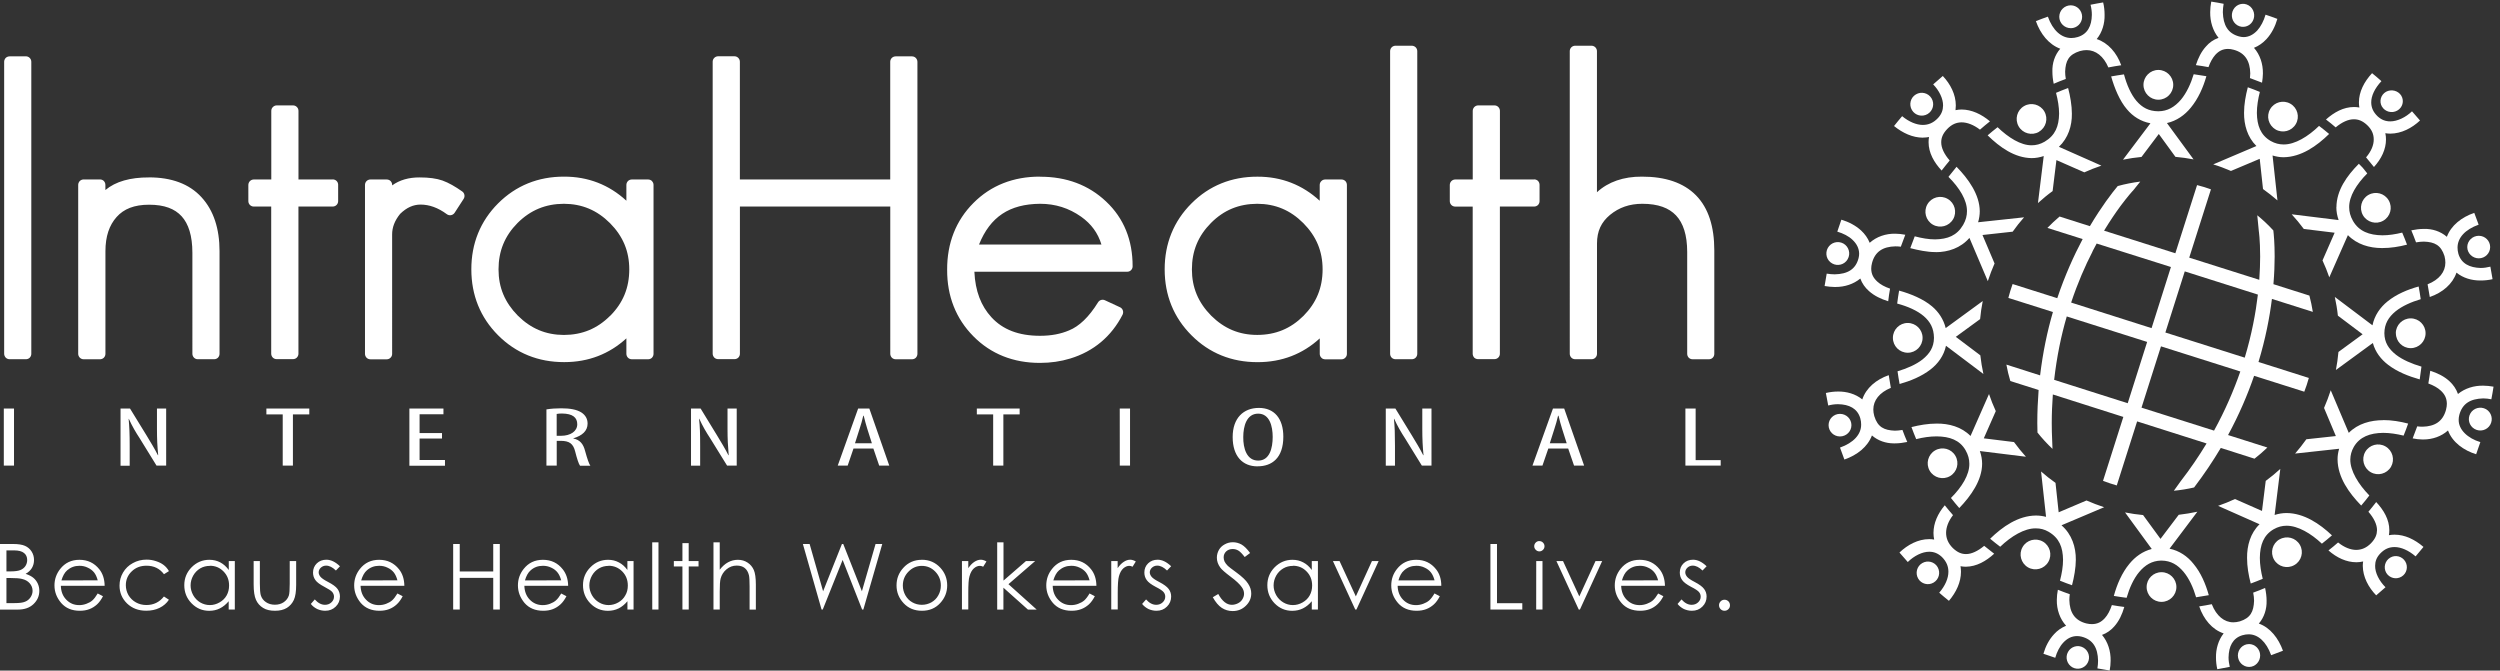
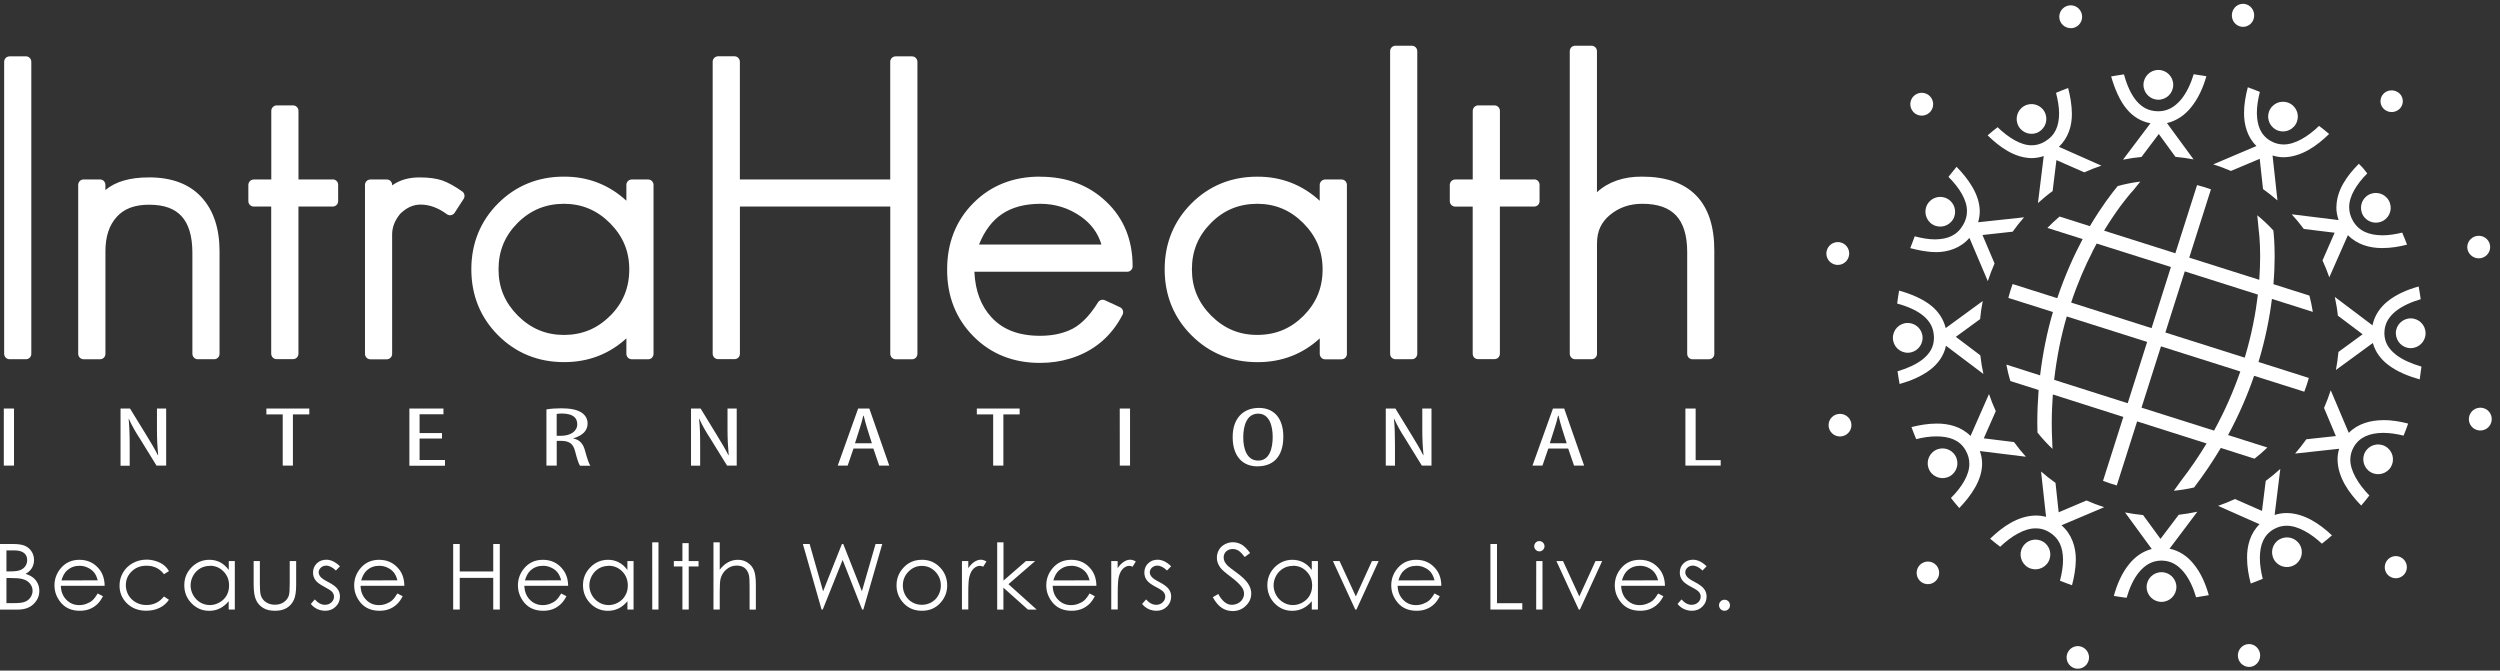
<svg xmlns="http://www.w3.org/2000/svg" viewBox="0 0 759.4 203.7">
  <rect x="0" y="0" width="759.4" height="203.7" fill="#333333" stroke="none" />
  <defs>
    <clipPath id="a">
      <path d="M0 0h5695v1527.6H0z" />
    </clipPath>
  </defs>
  <g clip-path="url(#a)" transform="matrix(.133 0 0 -.133 0 203.68)">
    <path d="M59.3 1402.7H22c-3.4 0-6.6-1.3-9-3.6-2-2.2-3.5-5.4-3.5-8.6v-667c0-3.3 1.4-6.5 3.7-9 2.2-2.2 5.4-3.5 8.7-3.5h37.3c3.2 0 6.4 1.2 8.7 3.5 2.3 2.4 3.6 5.6 3.6 8.8v667c0 3.3-1.3 6.5-3.6 8.8-2.3 2.4-5.5 3.7-8.7 3.7M340 1126.2c-42 .2-76-9.2-99.3-28.8v11.7c0 3.5-1.3 6.6-3.6 9-2.2 2.2-5.4 3.5-8.6 3.5H191c-3.2 0-6.4-1.3-8.8-3.6-2.2-2.4-3.6-5.5-3.6-8.8v-386c0-3 1.4-6.3 3.7-8.7 2.3-2.3 5.5-3.6 8.7-3.6h37.4c3.2 0 6.4 1.2 8.7 3.5 2.4 2.4 3.7 5.6 3.7 8.8v234.5c0 34 8.8 59.4 25.6 78.2 16.5 18.4 40 28 74.2 28 35 0 58.6-9.3 74.2-26.4 15.7-17.2 24.6-44.4 24.6-83.5V723.4c0-3.2 1.3-6.4 3.6-8.8 2.2-2.3 5.4-3.6 8.6-3.6H489c3.3 0 6.4 1.2 8.8 3.5 2.3 2.4 3.6 5.6 3.6 8.8v234.5c0 51.2-13.4 93-41.3 123.3-28 30.6-69 45.3-120 45.2M760 1121.5h-78.3v156.8c0 3.3-1.3 6.4-3.6 8.7-2.2 2.3-5.4 3.7-8.7 3.7H632c-3.3 0-6.5-1.4-8.7-3.7-2.4-2.3-3.7-5.4-3.7-8.7v-156.8h-40c-3.2 0-6.4-1.3-8.7-3.6-2.4-2.4-3.7-5.6-3.7-9V1072c0-3.2 1.3-6.4 3.6-8.7 2.2-2.2 5.4-3.6 8.6-3.6h40v-336c0-3.3 1.3-6.5 3.7-9 2.2-2.2 5.4-3.5 8.7-3.5h37.3c3.3 0 6.5 1.2 8.8 3.5 2.4 2.4 3.7 5.6 3.7 8.8v336.2H760c3.2 0 6.4 1.3 8.7 3.6 2.3 2.3 3.6 5.5 3.6 8.8v37.4c0 3.2-1.3 6.4-3.6 8.7-2.3 2.2-5.5 3.5-8.8 3.5M1011 1119c-14.2 5-31.6 7.2-52.5 7.2-24.6.2-46.2-6-62.8-18.2v1c0 3.5-1.4 6.6-3.7 9-2.2 2.2-5.5 3.5-8.7 3.5H846c-3.3 0-6.5-1.3-8.8-3.6-2.3-2.4-3.6-5.5-3.6-8.8v-386c0-3 1.3-6.3 3.6-8.7 2.3-2.3 5.5-3.6 8.7-3.6h37.3c3.3 0 6.4 1.2 8.7 3.6 2.4 2.3 3.7 5.4 3.7 8.7V996c0 16 5.6 31.3 18.3 47 15.2 14.7 30 21 46.3 21.2 20.3 0 40-7 60.4-22 2.7-2 6.2-2.8 9.5-2.2 3.3.6 6.3 2.6 8.2 5.4l20.6 31.8c3.6 5.5 2.2 13-3 16.8-16.4 11.6-31.2 20-45 25M1393.5 810.2c-29.4-29.4-63.7-43.6-105.7-43.8-41.2.2-75.3 14.5-105.2 44.2-29.6 30-44 64.2-44 105.6 0 42 14.3 76.5 43.5 106 29.6 29.4 64 43.6 105.8 43.8 41.2-.2 75.4-14.4 105.3-44.2 29.7-30 44-64.2 44-105.6 0-42-14.2-76.5-43.5-106zM1489 1118c-2.3 2.2-5.4 3.5-8.7 3.5H1443c-3.3 0-6.5-1.3-8.8-3.6-2.3-2.4-3.6-5.5-3.6-8.8V1073c-39.5 36.4-87.6 55.2-142.3 55-59 .2-110-20.5-150.6-61-40.6-40.6-61.3-91.8-61.2-150.8 0-59 20.6-110 61.2-150.6 40.5-40.6 91.7-61.3 150.6-61.2h.7c54.8 0 102.6 18.5 141.6 54.3v-35.4c0-3.2 1.3-6.4 3.6-8.8 2.3-2.3 5.5-3.6 8.8-3.6h37.3c3.3 0 6.4 1.2 8.7 3.5 2.3 2.4 3.6 5.6 3.6 8.8v386c0 3.2-1.3 6.3-3.6 8.6" fill="#ffffff" />
    <path d="M2083 1402.7h-37.4c-3.2 0-6.5-1.3-8.8-3.6-2.2-2.2-3.6-5.4-3.6-8.6v-269h-343.4v269c0 3.2-1.3 6.4-3.6 8.7-2.3 2.4-5.5 3.7-8.7 3.7H1640c-3 0-6.4-1.3-8.6-3.6-2.3-2.2-3.7-5.4-3.7-8.6v-667c0-3.3 1.4-6.5 3.7-9 2.3-2.2 5.5-3.5 8.7-3.5h37.5c3.2 0 6.3 1.2 8.7 3.5 2.3 2.4 3.6 5.5 3.6 8.8v336.2h343.4V723.3c0-3.2 1.4-6.4 3.6-8.8 2.3-2.3 5.5-3.6 8.8-3.6h37.3c3.2 0 6.4 1.2 8.7 3.5 2.2 2.4 3.6 5.6 3.6 8.8v667c0 3.3-1.4 6.5-3.6 8.8-2.3 2.4-5.5 3.7-8.8 3.7M2236 973c25.6 63.4 69.5 92.3 139.4 93 35 0 65.8-9.8 93.8-29.5 23.3-16.6 38.4-37.3 46.4-63.6zm139.4 155c-60.6.2-112.3-20-152.2-60.2-40-40-60.3-91.8-60-152.5-.3-60 20-111.7 60-152 39.7-40.3 91.3-60.7 151.6-60.7h.6c24 0 47.2 3.3 69 10 53.4 16.3 94 50.4 119.5 100.2 1.4 3 1.7 6.5.6 9.6-1 3.2-3.5 6-6.5 7.3l-34.5 16c-5.7 2.6-12.4.6-15.7-4.8-21-34-43.3-54.8-66-64-19-8.2-41-12.4-66.4-12.4-49.4 0-85.3 14.4-111 42.3-23.7 25.7-37 59.7-39 104h349c3.2 0 6.4 1.2 8.7 3.5 2.4 2.3 3.7 5.5 3.7 8.7.2 59.7-20 110-60.4 148-40 38-91 57-151 56.8M2977.2 810.2c-29.5-29.4-63.8-43.6-105.7-43.7-41.3 0-75.5 14.4-105.3 44-29.6 30-44 64.4-44 105.7 0 42 14.3 76.5 43.6 106 29.4 29.5 63.7 43.6 105.7 43.8 41.2-.2 75.4-14.4 105.2-44.2 29.7-30 44-64.2 44-105.6 0-42-14.3-76.5-43.5-106zm86.8 311.3h-37.4c-3.3 0-6.5-1.3-8.7-3.6-2.5-2.4-3.8-5.6-3.8-9v-36c-39.5 36.4-87.5 55.2-142.2 55-59 .2-110.2-20.5-150.6-61-40.7-40.6-61.4-91.8-61.3-150.8 0-59 20.7-110 61.4-150.6 40.4-40.6 91.6-61.3 150.6-61.2h.7c54.7 0 102.6 18.5 141.5 54.3v-35.4c0-3.2 1.3-6.4 3.7-8.8 2-2.3 5.3-3.6 8.6-3.6h37.4c3.3 0 6.3 1.2 8.6 3.6 2.4 2.3 3.7 5.4 3.7 8.7V1109c0 3.4-1.3 6.6-3.6 9-2.3 2.2-5.5 3.5-8.7 3.5M3224.6 1427h-37.3c-3.3 0-6.5-1.3-8.8-3.6-2.3-2.3-3.6-5.5-3.6-8.8V723.4c0-3.2 1.2-6.4 3.5-8.8 2.3-2.3 5.5-3.6 8.8-3.6h37.3c3.3 0 6.4 1.2 8.7 3.5 2.4 2.4 3.7 5.5 3.7 8.8v691.4c0 3.2-1.3 6.4-3.6 8.7-2.4 2.3-5.5 3.6-8.8 3.6M3504 1121.5h-78.3v156.8c0 3.2-1.4 6.4-3.6 8.7-2.2 2.3-5.4 3.7-8.7 3.7H3376c-3.3 0-6.5-1.4-8.8-3.7-2.2-2.3-3.6-5.5-3.6-8.7v-156.8h-40c-3.2 0-6.4-1.3-8.7-3.6-2.4-2.4-3.7-5.6-3.7-9V1072c0-3.3 1.3-6.4 3.6-8.8 2.2-2.2 5.4-3.6 8.7-3.6h40v-336c0-3.3 1.3-6.5 3.5-9 2.3-2.2 5.5-3.4 8.8-3.4h37.3c3.3 0 6.4 1.2 8.8 3.5 2.4 2.4 3.7 5.5 3.7 8.8v336.2h78.3c3.2 0 6.4 1.3 8.7 3.5 2.3 2.4 3.6 5.5 3.6 8.8v37.3c0 3.4-1.3 6.6-3.6 9-2.3 2.2-5.5 3.5-8.7 3.5M3873.5 1085.3c-28.5 29-70.5 42.8-123.4 42.7-41.8.3-77-11.8-102.8-35.6v322.3c0 3.2-1.4 6.4-3.7 8.7-2.3 2.3-5.5 3.6-8.7 3.6h-37.4c-3.2 0-6.4-1.3-8.7-3.6-2.3-2.3-3.6-5.5-3.6-8.7V723.3c0-3.2 1.4-6.4 3.7-8.8 2.3-2.3 5.5-3.5 8.7-3.5h37.4c3.3 0 6.4 1.2 8.7 3.5 2.4 2.4 3.7 5.5 3.7 8.8v252c0 28.2 9.7 48.7 29.8 65.4 20.8 17 44.6 25.2 73.6 25.3 36.3 0 61-9.5 77.2-26.7 16.2-17.3 25.4-44.4 25.4-83.4V723.2c0-3.2 1.3-6.4 3.6-8.8 2.3-2.3 5.5-3.5 8.7-3.5h37.4c3.2 0 6.3 1.2 8.6 3.5 2.4 2.4 3.6 5.5 3.6 8.8v236.4c0 54-13.2 96.5-41.7 125.6" fill="#ffffff" />
-     <path d="M8.7 468H32v130.3H8.7zM275.3 468v130.3H297l37.6-61.2c8.5-14 19-31.2 26-45.3h.7c-2 20.5-2.8 37.3-2.8 60v46.6h21V468h-22L319 530.5c-8.6 13-17.4 28-24.7 44.3h-.5c1.7-17.5 2.4-34.2 2.4-62v-45h-21M645.7 585h-37.3v13.3h98V585H669V468h-23.3v117M1009.5 529.8h-51.2v-49h58v-13H935v130.5h77.8v-13h-54.5v-43h51.2V530M1248 596.4c10 1.7 22.2 2.5 33.7 2.5 20.3 0 35.4-2.8 46-9.4 10-6.5 14.3-15.3 14.3-25.5 0-16.6-12-27.5-32.7-33.7v-.3c15-3 23-12.2 27.2-29.2 5-18 8.8-29 11.8-33h-23.6c-3 4-7 16.3-11 32.2-4.4 18-13.2 24.6-33.2 24.6h-9V468H1248zm23.5-60.3h9.7c22.3 0 37.2 10.7 37.2 26.3 0 15-9.7 24.4-35 24.6-4.4 0-9-.3-12-1v-50M1578.2 468v130.3h22l37.4-61.2c8.5-14 19-31.2 26-45.3h.7c-1.8 20.5-2.7 37.3-2.7 60v46.6h21V468h-22l-38.7 62.6c-8.6 13-17.4 28-24.7 44.3h-.6c2-17.5 2.5-34.2 2.5-62v-45h-21M1949.3 507l-13.3-39h-22.7l46.6 130.3h25.6L2031 468h-23l-13.3 39zm42 12l-10.5 33c-3 9.3-5.7 20.2-8.2 30h-1c-2.3-10-5.3-21.2-8.4-30l-10.5-33h38.7M2268.3 585H2231v13.3h97.8V585h-37.2V468h-23.3v117M2557.5 468h23.4v130.3h-23.5zM2872 466.3c-34 0-56.7 23-56.7 67 0 43.2 24.5 66.5 60 66.5 34.8 0 55.7-24 55.7-65.7 0-48.7-26-67.7-58.7-67.7zm1.7 13.2c26 0 33 28.4 33 54 0 24.4-7 53.2-33.2 53.2-26.4 0-34-28.7-34-53.4-.3-25.4 7.6-53.8 34-53.8h.2M3165 468v130.3h22l37.5-61.2c8.5-14 19-31.2 26-45.3h.7c-2 20.5-2.8 37.3-2.8 60v46.6h21V468h-22l-38.6 62.6c-8.5 13-17.3 28-24.6 44.3h-.6c1.8-17.5 2.4-34.2 2.4-62v-45h-21M3536.2 507l-13.4-39H3500l46.8 130.3h25.7L3618 468h-23l-13.4 39zm42 12l-10.5 33c-3 9.3-5.8 20.2-8.2 30h-1c-2.3-10-5.4-21.2-8.4-30l-10.5-33h38.8M3849.4 598.3h23.3V480.5h57.2V468h-80.6v130.3" fill="#ffffff" />
+     <path d="M8.7 468H32v130.3H8.7zM275.3 468v130.3H297l37.6-61.2c8.5-14 19-31.2 26-45.3h.7c-2 20.5-2.8 37.3-2.8 60v46.6h21V468h-22L319 530.5c-8.6 13-17.4 28-24.7 44.3h-.5c1.7-17.5 2.4-34.2 2.4-62v-45h-21M645.7 585h-37.3v13.3h98V585H669V468h-23.3v117M1009.5 529.8h-51.2v-49h58v-13H935v130.5h77.8v-13h-54.5v-43h51.2V530M1248 596.4c10 1.7 22.2 2.5 33.7 2.5 20.3 0 35.4-2.8 46-9.4 10-6.5 14.3-15.3 14.3-25.5 0-16.6-12-27.5-32.7-33.7v-.3c15-3 23-12.2 27.2-29.2 5-18 8.8-29 11.8-33h-23.6c-3 4-7 16.3-11 32.2-4.4 18-13.2 24.6-33.2 24.6h-9V468H1248zm23.5-60.3h9.7c22.3 0 37.2 10.7 37.2 26.3 0 15-9.7 24.4-35 24.6-4.4 0-9-.3-12-1v-50M1578.2 468v130.3h22l37.4-61.2c8.5-14 19-31.2 26-45.3h.7c-1.8 20.5-2.7 37.3-2.7 60v46.6h21V468h-22l-38.7 62.6c-8.6 13-17.4 28-24.7 44.3h-.6c2-17.5 2.5-34.2 2.5-62v-45h-21M1949.3 507l-13.3-39h-22.7l46.6 130.3h25.6L2031 468h-23l-13.3 39zm42 12l-10.5 33c-3 9.3-5.7 20.2-8.2 30h-1c-2.3-10-5.3-21.2-8.4-30l-10.5-33h38.7M2268.3 585H2231v13.3h97.8V585h-37.2V468h-23.3v117M2557.5 468h23.4v130.3h-23.5zM2872 466.3c-34 0-56.7 23-56.7 67 0 43.2 24.5 66.5 60 66.5 34.8 0 55.7-24 55.7-65.7 0-48.7-26-67.7-58.7-67.7zm1.7 13.2c26 0 33 28.4 33 54 0 24.4-7 53.2-33.2 53.2-26.4 0-34-28.7-34-53.4-.3-25.4 7.6-53.8 34-53.8h.2M3165 468v130.3h22l37.5-61.2c8.5-14 19-31.2 26-45.3h.7c-2 20.5-2.8 37.3-2.8 60v46.6h21V468h-22l-38.6 62.6c-8.5 13-17.3 28-24.6 44.3h-.6c1.8-17.5 2.4-34.2 2.4-62v-45M3536.2 507l-13.4-39H3500l46.8 130.3h25.7L3618 468h-23l-13.4 39zm42 12l-10.5 33c-3 9.3-5.8 20.2-8.2 30h-1c-2.3-10-5.4-21.2-8.4-30l-10.5-33h38.8M3849.4 598.3h23.3V480.5h57.2V468h-80.6v130.3" fill="#ffffff" />
    <path d="M14.7 211.4V154h18.6c11 0 19 1 24 3.2 5.2 2 9.3 5.4 12.4 10 3 4.5 4.7 9.5 4.7 14.7 0 6.6-2.2 12.4-6.6 17.4-4.3 5-10.3 8.3-18 10-5 1.3-14 2-26.6 2zm0 63v-48h8.6c10.4 0 18 1 23 3s8.8 5 11.6 9c2.8 4.2 4.2 9 4.2 14 0 6.8-2.4 12.2-7.2 16-4.8 4-12.4 6-23 6zM0 289h29.6c12 0 21-1.4 27.4-4.2 6.4-2.8 11.5-7.2 15.2-13 3.7-5.8 5.5-12.3 5.5-19.4 0-6.7-1.6-12.7-4.8-18.2-3.4-5.5-8.2-10-14.4-13.3 7.7-2.7 13.8-5.8 18-9.4 4.2-3.6 7.4-7.8 9.8-13 2.3-5 3.5-10.4 3.5-16.4 0-12-4.5-22-13.3-30.4-8.8-8.4-20.7-12.5-35.5-12.5H0V289M223.2 206c-2 7.4-4.7 13.5-8.3 18-3.8 4.6-8.6 8.3-14.6 11-6 3-12.3 4.2-19 4.2-10.8 0-20-3.5-28-10.4-5.7-5-10-12.8-13-23zm0-30l12-6.3c-4-7.7-8.5-14-13.6-18.7-5.2-4.7-11-8.4-17.5-10.8-6.4-2.5-13.7-3.7-22-3.7-18 0-32 6-42.3 17.7-10.2 12-15.4 25.2-15.4 40.2 0 14 4.4 26.5 13 37.5 11 14 25.6 21 44 21 19 0 34-7.3 45.4-21.6 8-10 12-22.7 12.2-37.8H139c.3-13 4.4-23.5 12.4-31.7 8-8.3 17.8-12.4 29.5-12.4 5.6 0 11 1 16.4 3 5.4 2 10 4.5 13.6 7.7 3.8 3.3 7.8 8.5 12.2 15.8M385.8 227l-11.3-7c-9.8 13-23 19.4-40 19.4-13.6 0-24.8-4.3-33.7-13-9-8.6-13.4-19.2-13.4-31.6 0-8 2-15.6 6-22.7 4.2-7 10-12.6 17-16.5 7.2-4 15.2-6 24-6 16.5 0 29.8 6.6 40 19.5l11.4-7.4c-5.3-8-12.4-14.2-21.4-18.6-9-4.4-19-6.5-30.5-6.5-17.7 0-32.2 5.5-43.8 16.6C278.7 164.4 273 178 273 194c0 10.7 2.6 20.6 8 29.8s12.8 16.4 22.3 21.5c9.4 5.3 20 8 31.7 8 7.4 0 14.4-1.2 21.3-3.5 6.8-2.2 12.6-5 17.4-8.7 4.7-3.6 8.8-8.2 12-13.8M479.3 239c-8 0-15.3-1.8-22-5.7-6.7-4-12-9.4-16-16.4-4-7.2-6-14.6-6-22.5 0-7.8 2-15.2 6-22.4 4-7 9.4-12.5 16-16.5 7-4 14.2-6 22-6 7.7 0 15 2 22 6s12.5 9.2 16.3 16c3.7 6.6 5.6 14.2 5.6 22.6 0 13-4.2 23.6-12.7 32.2-8.4 8.6-18.8 13-31.2 13zm57 11V139.3h-14v19c-6-7.2-12.7-12.7-20.2-16.4-7.3-3.7-15.4-5.5-24.3-5.5-15.7 0-29 5.6-40.2 17-11.2 11.4-16.7 25.2-16.7 41.5 0 16 5.6 29.6 16.8 41 11.2 11.2 24.7 17 40.5 17 9.2 0 17.5-2 25-6 7.2-3.8 13.7-9.6 19.3-17.3V250h14M579.2 250h14.3v-51.7c0-12.6.7-21.3 2-26 2-6.8 6-12.2 11.7-16 5.8-4 12.7-6 20.6-6 8 0 14.8 2 20.3 5.8 5.7 4 9.5 9 11.6 15.2 1.4 4.2 2 13.3 2 27V250h14.7v-54.3c0-15.3-1.7-26.8-5.3-34.5-3.6-7.8-9-13.8-16-18.2-7.3-4.4-16.3-6.5-27-6.5-11 0-20 2-27.2 6.5-7.2 4.4-12.7 10.5-16.2 18.3-3.6 8-5.4 19.6-5.4 35.4V250M776.4 238l-9.2-9.6c-7.6 7.4-15 11.2-22.4 11.2-4.6 0-8.6-1.6-12-4.6-3.2-3-5-6.6-5-10.7 0-3.6 1.5-7 4.2-10.3 2.8-3.3 8.5-7.2 17.2-11.7 10.6-5.5 18-10.8 21.7-16 3.6-5 5.5-10.8 5.5-17.3 0-9-3.2-16.8-9.6-23-6.5-6.4-14.5-9.5-24-9.5-6.5 0-12.6 1.4-18.4 4-6 3-10.7 6.7-14.5 11.6l9 10.3c7.4-8.2 15-12.3 23.3-12.3 5.7 0 10.6 1.8 14.6 5.5s6 8 6 13c0 4-1.4 7.6-4 10.8-2.7 3-8.7 7-18 11.8-10 5.3-17 10.3-20.5 15.4-3.6 5-5.4 10.7-5.4 17.2 0 8.4 3 15.4 8.7 21 5.8 5.5 13 8.3 21.8 8.3 10.3 0 20.6-5 31-15M907.7 206c-2 7.4-4.7 13.5-8.3 18-3.7 4.6-8.5 8.3-14.5 11-6 3-12.4 4.2-19 4.2-11 0-20.2-3.5-28-10.4-5.8-5-10-12.8-13-23zm0-30l12-6.3c-4-7.7-8.5-14-13.7-18.7-5-4.7-11-8.4-17.4-10.8-6.5-2.5-13.8-3.7-22-3.7-18 0-32.2 6-42.5 17.7-10 12-15.2 25.2-15.2 40.2 0 14 4.4 26.5 13 37.5 11 14 25.6 21 44 21 19 0 34-7.3 45.4-21.6 8-10 12-22.7 12.2-37.8h-100c.4-13 4.5-23.5 12.5-31.7 7.8-8.3 17.7-12.4 29.4-12.4 5.7 0 11.2 1 16.5 3 5.2 2 9.8 4.5 13.5 7.7 3.8 3.3 7.8 8.5 12.2 15.8M1035 289h15v-62.8h76.5V289h15V139.3h-15v72.3H1050v-72.3h-15V289M1281.7 206c-2 7.4-4.7 13.5-8.4 18-3.6 4.6-8.4 8.3-14.4 11-6 3-12.4 4.2-19 4.2-11 0-20.3-3.5-28-10.4-5.8-5-10-12.8-13-23zm0-30l12-6.3c-4-7.7-8.5-14-13.7-18.7-5.2-4.7-11-8.4-17.4-10.8-6.5-2.5-13.8-3.7-22-3.7-18 0-32.3 6-42.5 17.7-10 12-15.2 25.2-15.2 40.2 0 14 4.3 26.5 13 37.5 11 14 25.6 21 44 21 19 0 34-7.3 45.3-21.6 8-10 12.2-22.7 12.4-37.8h-100c.4-13 4.5-23.5 12.4-31.7 8-8.3 18-12.4 29.6-12.4 5.6 0 11 1 16.5 3 5.2 2 9.8 4.5 13.5 7.7 3.8 3.3 7.8 8.5 12.2 15.8M1390 239c-8 0-15.2-1.8-22-5.7-6.7-4-12-9.4-16-16.4-4-7.2-6-14.6-6-22.5 0-7.8 2-15.2 6-22.4 4-7 9.4-12.5 16.2-16.5 6.7-4 14-6 21.7-6 7.8 0 15.2 2 22.2 6s12.3 9.2 16 16c4 6.6 5.8 14.2 5.8 22.6 0 13-4.3 23.6-12.7 32.2-8.5 8.6-19 13-31.3 13zm57 11V139.3h-14v19c-6-7.2-12.7-12.7-20-16.4-7.6-3.7-15.7-5.5-24.5-5.5-15.8 0-29.2 5.6-40.3 17-11 11.4-16.7 25.2-16.7 41.5 0 16 5.6 29.6 17 41 11 11.2 24.6 17 40.4 17 9 0 17.2-2 24.6-6 7.4-3.8 14-9.6 19.4-17.3V250h14M1489.7 139.3h14.2v153.5h-14.3zM1558.6 291h14.3v-41h22.5v-12.3H1573v-98.4h-14.4v98.4H1539V250h19.6v41M1629.5 292.8h14.3v-62.6c5.8 7.6 12 13.2 19 17 7 3.8 14.5 5.7 22.6 5.7 8.3 0 15.6-2.2 22-6.4 6.5-4.2 11.2-10 14.3-17 3-7 4.6-18.2 4.6-33.3v-57H1712V192c0 13-.5 21.4-1.5 25.7-1.8 7.3-5 12.8-9.7 16.5-4.6 3.7-10.7 5.5-18.3 5.5-8.6 0-16.3-2.8-23.2-8.5-6.8-5.7-11.3-12.8-13.5-21.2-1.4-5.4-2-15.4-2-30v-40.7h-14.3v153.5M1833.7 289h15.4l30.8-108 43 108h3l42.6-108 31.2 108h15.3l-43.2-149.7h-2.8l-44.5 113.3-45.4-113.3h-2.7L1833.7 289M2105.4 239c-12 0-22-4.4-30.6-13.2-8.5-8.7-12.8-19.3-12.8-31.7 0-8 2-15.4 5.8-22.3 4-7 9.2-12.3 15.8-16 6.6-3.8 14-5.7 21.8-5.7 8 0 15.2 2 21.8 5.6 6.6 3.8 12 9 15.8 16 4 7 5.8 14.5 5.8 22.5 0 12.5-4.3 23-12.8 31.8-8.6 8.8-18.8 13-30.6 13zm0 14c17.2 0 31.3-6.3 42.6-18.6 10.2-11.3 15.3-24.6 15.3-40 0-15.5-5.4-29-16.2-40.6-10.7-11.6-24.6-17.3-41.5-17.3-17 0-31 5.7-41.8 17.3-10.8 11.6-16.2 25-16.2 40.6 0 15.3 5 28.6 15.4 40 11 12.3 25.3 18.5 42.5 18.5M2197 250h14.5v-16.2c4.3 6.4 9 11.2 13.7 14.3 5 3.3 10 5 15 5 4 0 8.3-1.4 12.8-4l-7.5-12c-3 1.4-5.5 2-7.5 2-4.8 0-9.4-2-13.8-5.8-4.4-4-7.8-10-10-18.2-2-6.3-2.7-19-2.7-38.3v-37.4H2197V250M2277.6 292.8h14.3v-87.4l51.3 44.6h21l-61-52.8 64.5-58h-20l-56 50v-50h-14.2V293M2488.5 206c-2 7.4-4.7 13.5-8.3 18-3.7 4.6-8.5 8.3-14.5 11-6 3-12.2 4.2-19 4.2-10.7 0-20-3.5-28-10.4-5.7-5-10-12.8-13-23zm0-30l12-6.3c-4-7.7-8.5-14-13.6-18.7-5.3-4.7-11-8.4-17.6-10.8-6.5-2.5-13.8-3.7-22-3.7-18 0-32.2 6-42.4 17.7-10.2 12-15.3 25.2-15.3 40.2 0 14 4.3 26.5 13 37.5 11 14 25.6 21 44 21 19 0 34-7.3 45.3-21.6 8-10 12-22.7 12.2-37.8h-99.8c.2-13 4.3-23.5 12.3-31.7 8-8.3 17.8-12.4 29.5-12.4 5.7 0 11.2 1 16.5 3 5.4 2 10 4.5 13.7 7.7 3.7 3.3 7.8 8.5 12 15.8M2538 250h14.6v-16.2c4.3 6.4 9 11.2 13.8 14.3 4.8 3.3 9.8 5 15 5 4 0 8.2-1.4 12.7-4l-7.4-12c-3 1.4-5.5 2-7.5 2-4.7 0-9.3-2-13.7-5.8-4.4-4-7.8-10-10-18.2-1.8-6.3-2.7-19-2.7-38.3v-37.4H2538V250M2674.6 238l-9.2-9.6c-7.6 7.4-15 11.2-22.4 11.2-4.6 0-8.6-1.6-12-4.6-3.2-3-5-6.6-5-10.7 0-3.6 1.5-7 4.2-10.3 2.7-3.3 8.5-7.2 17.2-11.7 10.6-5.5 17.8-10.8 21.7-16 3.8-5 5.7-10.8 5.7-17.3 0-9-3.2-16.8-9.6-23-6.3-6.4-14.3-9.5-24-9.5-6.3 0-12.5 1.4-18.3 4-5.8 3-10.6 6.7-14.4 11.6l9 10.3c7.2-8.2 15-12.3 23.2-12.3 5.7 0 10.6 1.8 14.6 5.5s6 8 6 13c0 4-1.2 7.6-4 10.8-2.5 3-8.5 7-18 11.8-10 5.3-16.7 10.3-20.3 15.4-3.6 5-5.4 10.7-5.4 17.2 0 8.4 2.8 15.4 8.6 21 5.7 5.5 13 8.3 21.7 8.3 10.2 0 20.5-5 31-15M2769.6 167.2l12.8 7.6c9-16.5 19.3-24.7 31-24.7 5 0 9.8 1.3 14.3 3.6 4.4 2.3 7.8 5.5 10 9.4 2.4 4 3.6 8 3.6 12.5 0 5-1.7 10-5.2 14.8-4.5 6.6-13 14.6-25.6 24-12.5 9.4-20.3 16.3-23.3 20.5-5.2 7-8 14.6-8 22.8 0 6.6 1.7 12.5 4.8 18 3 5.2 7.5 9.5 13.2 12.5 5.7 3.2 12 4.8 18.5 4.8 7 0 13.7-1.8 20-5.3 6-3.5 12.6-10 19.4-19.3l-12.3-9.2c-5.7 7.4-10.5 12.4-14.4 14.7-4 2.4-8.4 3.6-13 3.6-6 0-11-1.8-15-5.5-3.8-3.7-5.7-8.2-5.7-13.5 0-3.3.7-6.4 2-9.5 1.4-3 4-6.4 7.5-10 2-2 8.6-7 19.5-15 13-9.5 22-18 26.7-25.5 5-7.4 7.3-15 7.3-22.5 0-10.8-4-20.2-12.4-28.2-8.2-8-18.2-12-30-12-9.2 0-17.4 2.4-24.8 7.2-7.5 5-14.3 13-20.6 24.4M2953 239c-8 0-15.4-1.8-22-5.7-6.8-4-12.2-9.4-16.2-16.4-4-7.2-6-14.6-6-22.5 0-7.8 2-15.2 6-22.4 4-7 9.5-12.5 16.2-16.5 6.8-4 14-6 21.8-6 7.8 0 15.2 2 22.2 6s12.4 9.2 16.2 16c3.7 6.6 5.6 14.2 5.6 22.6 0 13-4.2 23.6-12.7 32.2-8.3 8.6-18.7 13-31 13zm57 11V139.3h-14v19c-6-7.2-12.8-12.7-20.2-16.4-7.5-3.7-15.6-5.5-24.5-5.5-15.7 0-29 5.6-40.2 17-11 11.4-16.6 25.2-16.6 41.5 0 16 5.6 29.6 16.8 41 11.3 11.2 24.8 17 40.5 17 9.2 0 17.4-2 24.8-6 7.4-3.8 13.8-9.6 19.4-17.3V250h14M3044.2 250h15.2l37.2-80.7 36.8 80.7h15.3L3098 139.3h-2.7l-51 110.7M3276.4 206c-2 7.4-4.7 13.5-8.3 18-3.5 4.6-8.4 8.3-14.4 11-6 3-12.2 4.2-18.8 4.2-11 0-20.3-3.5-28-10.4-6-5-10.2-12.8-13-23zm0-30l12-6.3c-4-7.7-8.4-14-13.6-18.7-5.2-4.7-11-8.4-17.5-10.8-6.4-2.5-13.8-3.7-22-3.7-18 0-32.2 6-42.4 17.7-10.3 12-15.4 25.2-15.4 40.2 0 14 4.3 26.5 13 37.5 11 14 25.6 21 44 21 19 0 34-7.3 45.3-21.6 8-10 12-22.7 12-37.8h-99.7c.2-13 4.4-23.5 12.3-31.7 8-8.3 17.8-12.4 29.6-12.4 5.6 0 11 1 16.4 3 5.4 2 10 4.5 13.7 7.7 3.7 3.3 7.8 8.5 12 15.8M3404 289h15V153.8h57.8v-14.5H3404V289M3508.6 250h14.3V139.3h-14.4zm7 45.6c3.3 0 6-1 8.4-3.4 2.3-2.4 3.5-5 3.5-8.4 0-3.2-1.2-6-3.5-8.2-2.3-2.3-5-3.5-8.3-3.5-3.2 0-6 1.3-8.2 3.6-2.3 2.3-3.5 5-3.5 8.2 0 3.3 1.2 6 3.5 8.4 2.3 2.3 5 3.4 8.2 3.4M3554.6 250h15.2l37.2-80.7 37 80.7h15.2l-50.8-110.7h-2.7l-51 110.7M3787 206c-2 7.4-4.8 13.5-8.5 18-3.6 4.6-8.4 8.3-14.4 11-6 3-12.2 4.2-18.8 4.2-11 0-20.2-3.5-28-10.4-5.8-5-10-12.8-13-23zm0-30l12-6.3c-4-7.7-8.6-14-13.8-18.7-5-4.7-11-8.4-17.4-10.8-6.5-2.5-13.8-3.7-22-3.7-18 0-32.3 6-42.4 17.7-10.3 12-15.4 25.2-15.4 40.2 0 14 4.4 26.5 13 37.5 11 14 25.6 21 44 21 19 0 34-7.3 45.3-21.6 8-10 12-22.7 12.3-37.8h-100c.4-13 4.5-23.5 12.5-31.7 8-8.3 18-12.4 29.6-12.4 5.6 0 11 1 16.5 3 5.4 2 10 4.5 13.7 7.7 3.8 3.3 7.8 8.5 12.2 15.8M3897.6 238l-9.2-9.6c-7.6 7.4-15 11.2-22.4 11.2-4.7 0-8.6-1.6-12-4.6-3.2-3-5-6.6-5-10.7 0-3.6 1.5-7 4.2-10.3 2.7-3.3 8.5-7.2 17.2-11.7 10.6-5.5 17.8-10.8 21.6-16 3.8-5 5.7-10.8 5.7-17.3 0-9-3.2-16.8-9.6-23-6.4-6.4-14.3-9.5-24-9.5-6.4 0-12.5 1.4-18.3 4-5.8 3-10.6 6.7-14.4 11.6l9 10.3c7.2-8.2 15-12.3 23-12.3 6 0 10.7 1.8 14.8 5.5 4 3.7 6 8 6 13 0 4-1.2 7.6-4 10.8-2.5 3-8.5 7-18 11.8-10 5.3-16.7 10.3-20.3 15.4-3.6 5-5.4 10.7-5.4 17.2 0 8.4 2.8 15.4 8.6 21 5.6 5.5 13 8.3 21.7 8.3 10.2 0 20.5-5 31-15M3938.6 161.7c3.4 0 6.4-1.2 9-3.7 2.3-2.4 3.5-5.4 3.5-9 0-3.4-1-6.4-3.6-8.8-2.4-2.5-5.4-3.7-8.8-3.7-3.5 0-6.5 1.2-9 3.7-2.3 2.4-3.6 5.4-3.6 9 0 3.4 1.3 6.4 3.7 8.8 2.4 2.5 5.4 3.7 9 3.7" fill="#ffffff" />
    <path d="M5127 714.5L4945.5 772l44.3 139.6 167-53c-5-42-14-90.8-30-144zM5056.5 548L4891 600.4l44.5 140 181.2-57.4c-15-43-34.4-88.6-60-135zm-197 62.5l-168 53.4c6 52.6 16 101 28.8 144.8l183.6-58.2zM4779 957.2l9.6 18 169.6-53.6L4914 782l-183.7 58.4c14.8 44.4 31.8 83.5 49 116.8zm413.3-75c2 24 2.8 45.5 2.8 63.4 0 30.4-2 51-3 59.5-11.4 12.5-23.7 24-36.7 34.7l3.4-34.8v-.4s.8-5 1.6-15 1.6-25 1.6-44c0-15.2-.6-33-2-53.2L5000 943l49.6 156c-10.4 3.8-21 7-31.7 9.7L4968.3 953l-162.8 51.6c14 23 27 42 37.6 56.4 8.7 11.7 16 20.6 20.8 26.4 5 6 7.6 8.6 7.6 8.6l.4.4 16.3 20.3c-17.6-2.2-34.8-5.6-51.5-10.2-13.2-15.8-37-46.7-63.6-91.6l-69.2 22c-9.8-8.2-19-17-27.8-26l80.5-25.5c-20-37.7-40.5-83-58-135l-102 32.3c-3.7-10.4-7-21-9.7-31.7l101.8-32.2c-12.8-43.8-23-92.2-29.3-144.7l-77 24.6c2.3-12.7 5.3-25.3 9-37.5l64.6-20.5c-1.8-24.3-3-49.3-3-75.2 0-7.3.3-14.7.4-22 10.6-13.3 22-25.7 34.3-37.3l-.7 18.5c-.7 14-1 27.5-1 40.8 0 22.3 1 44 2.5 65l161-51.3-46.4-146c10.3-4 20.8-7.4 31.4-10.5L4881 569l158.6-50.4c-17.4-28.8-37.2-58-59.7-87l-15-21c15.7 1.5 31.2 4 46.2 7.5 23 30.2 43.2 60.4 61 90.3l77-24.6c10.3 8 20 16.5 29.4 25.5l-89.8 28.5c25.2 46.5 44.6 92 59.5 135.3l114.6-36.3c4 10.2 7.4 20.6 10.4 31.4l-115 36.5c16 52.8 25.4 101.6 30.7 144l93.4-29.6c-2 12.6-4.6 25-7.8 37.2l-82 26" fill="#ffffff" />
    <path d="M4729.4 1467c14.4 0 26 11.7 26 26 0 14.5-11.6 26.3-26 26.3s-26.2-11.8-26.2-26.2c0-14.3 11.8-26 26.2-26M4402.5 1271c12.4 7.4 16.4 23.5 9 35.8-7.4 12.4-23.4 16.4-35.8 9-12.4-7.3-16.4-23.4-9-35.8 7.4-12.4 23.4-16.4 35.8-9M4220 939.6c7.2 12.6 2.7 28.5-9.8 35.6-12.6 7-28.5 2.6-35.6-10-7-12.6-2.7-28.5 10-35.5 12.5-7 28.4-2.7 35.5 10M4228.5 560.4c0 14.3-11.7 25.8-26.2 25.8-14.4 0-26-11.5-26-25.8 0-14.2 11.6-25.8 26-25.8 14.5 0 26.2 11.5 26.2 25.8M4425.5 236c-7 12.3-22.8 16.6-35.2 9.4-12.3-7-16.5-23-9.4-35.3 7-12.3 22.8-16.5 35-9.4 12.5 7.2 16.6 23 9.5 35.4M4758 52.5c-12.4 7-28 2.4-34.8-10-7-12.5-2.4-28.2 10-35.2 12.3-6.8 28-2.3 34.8 10.2 6.8 12.5 2.3 28-10 35M5136.3 60.4c-14 0-25.3-12-25.2-26.2.2-14.5 11.7-26 25.7-26s25.3 12 25.2 26.3c0 14.4-11.6 26-25.7 26M5459 257.8c-12-7-16-22.7-9-34.7 7.2-12 22.7-16 34.7-8.8 12 7 16 22.7 8.8 34.7-7.2 12-22.6 16-34.6 8.8M5642.2 587.3c-7.3-12.5-3-28.5 9.5-35.6 12.5-7.2 28.5-3 35.7 9.5 7.2 12.5 3 28.4-9.5 35.7-12.7 7-28.6 2.8-35.8-9.7M5635 967.2c0-14.2 12-25.8 26.3-25.8 14.4 0 26 11.6 26 25.8 0 14.2-11.6 25.7-26 25.7S5635 981.3 5635 967M5440.2 1288c7-12 22.7-16 34.8-9.2 12.3 6.8 16.5 22 9.4 34-7 11.6-22.6 15.7-35 9-12-7-16.2-22-9.2-34M5110 1473.6c12.3-7.2 28-3 35 9.6s2.8 28.7-9.4 36c-12.2 7.2-27.8 3-34.8-9.6-7-12.6-3-28.7 9.3-36" fill="#ffffff" />
-     <path d="M4705.5 1420.2c-12.7-14.5-18.7-33.5-18-52.5 0-9 1-18.3 3-27.6 9 4 18.3 7.6 27.6 11-1 5.8-1.5 11.5-1.5 16.7 1 24.6 8 39 33.7 47 5.5 1.5 10.4 2.2 15.2 2.2 21 0 39-14 49.8-39.6 9.7 2 19.5 3.5 29.4 5-10.2 28.4-29.8 51.2-56 59.8 12.8 15.5 18.5 36 18 55.4 0 9.5-1 19-3.3 28.3-9.7-1.7-19.3-3.3-28.8-5.3 2-7.7 3-15.5 3-23-.4-25.5-9.7-44-32.4-50.8-5-1.5-10-2.2-14.5-2.2-23 0-42.5 17.7-53.5 48.8-9.2-3.2-18.4-6.6-27.4-10.2 10.2-29 29.4-53.5 56-63.2M4392.4 1217.2c4.4 0 9 .4 13.3 1.3-.7-4-1-8-1-11.8 0-24.4 12.5-46.2 29.8-64.8 6 7.7 12 15.4 18.4 23-12.5 14.3-19.5 29-19.3 41.7 0 9.8 3.4 19.3 13.5 30 10.7 11.2 21.3 15.2 33 15.4 12.8 0 27.5-5.6 42-16.7 7.4 6.5 15 12.8 22.8 19-19.5 16.4-41.6 26.8-64.7 27-4.7 0-9.5-.6-14-1.5.4 3.6.7 7.2.7 10.7 0 25.3-12.4 49-29.7 67.4-7.5-6.3-14.8-12.7-22-19.2 14-14.4 22.8-32.8 22.6-48.3-.2-10.3-3.2-19.5-11.7-28.6-10.8-11.4-22-15.6-34.4-15.7-14.5 0-31.4 6.8-47.4 20-6.4-7.4-12.5-15-18.5-22.5 20-16.2 42.5-26.5 66-26.6h.3M4192.4 876c20.8 0 41 6.5 56.4 19.3 4-11.2 11-21 19.7-28.6 12-10.8 27.3-18.2 44-23.3 1 9.7 2.6 19.3 4.2 28.8-11.8 4-22 9.5-29 16-9.2 8.4-13.8 17.2-14 29.6 0 4 .6 8.2 1.8 13 6.8 26 25 37.4 53.4 38 4 0 8-.2 12.4-.8 3.2 9.2 6.6 18.3 10.2 27.3-7.7 1.4-15.3 2.4-22.7 2.4-22 .4-43-6.8-58.6-20.8-4.3 10.8-11.2 20.3-19.5 28-12.7 11.7-28.5 19.8-45.2 24.8-3.3-9-6.3-18-9.3-27.3 13.5-4 26-10.3 34.7-18.6 9.8-9.3 15-19.6 15.2-31.7 0-3.2-.4-6.6-1.3-10.2-6.6-25.6-25-36.4-54.5-37-5.8 0-12 .6-18.3 1.6-1.7-9.4-3.4-18.8-4.8-28.3 7.8-1.3 15.5-2.2 23-2.2h2M4275.2 537c14-12.2 32-18.2 50-18.2h2.5c9.3 0 18.8 1.2 28.3 3.2-4 9-7.5 18.2-11 27.5-6-1-11.8-1.7-17.3-1.7-24.6 1-39.2 8-47 33.3-1.5 5.5-2.2 10.4-2.2 15 0 21 14 38.8 40 49.5-1.7 9.6-3.4 19.3-4.8 29-28.7-10-51.7-29.3-60.4-55.4-15.5 12.7-36 18.3-55.5 18-9.3 0-18.6-1.2-27.7-3.3 1.7-9.6 3.4-19 5.4-28.6 7.4 2 15 3 22.4 3 25.5-.4 44.2-9.8 50.8-32 1.5-5.2 2-10 2-14.4.3-22.5-17.4-41.8-48.3-52.7 3.2-9.3 6.6-18.3 10-27.3 29 10 53.3 29 63 55.2M4477.4 238.3c4-.8 8.2-1.2 12.2-1.2h.4c24.2.3 46 12.7 64.5 29.7l-22.8 18c-14.4-12-29.2-19-41.6-18.8-9.8 0-19.2 3.4-30 13.7-11 11-15.3 22.4-15.4 34.7 0 12.6 5.2 26.8 15.8 40.5-6.4 7.3-12.7 14.8-18.8 22.5-16-19-25.7-40.7-25.8-63 0-5.2.5-10.3 1.6-15.3-3.8.7-7.5 1-11.3 1-25.4 0-49.3-12.8-68-30.6 6.3-7.4 12.5-14.6 19-21.7 14.5 14.3 33.3 23.6 49 23.5 10.5 0 19.8-3.4 29-12 10.6-10.7 14.7-21.5 14.8-33.6 0-15-7.2-32-21-48 7.3-6.4 14.7-12.5 22.2-18.5 16.8 19.8 27.5 42.7 27.5 66.4 0 4-.4 8.2-1 12.3M4800.7 81.3c11 4 20.6 10.8 28 19.3 11 12.3 18.2 27.8 23 44.6-9.4 1.2-19 2.6-28.4 4.3-4-12.2-9.4-22.6-16-29.8-8.2-9-17-13.6-29.5-13.7-3.8 0-8 .4-13 1.6-26.3 6.8-38 25-38.6 53.7 0 4.2.4 8.6 1 13-9.2 3.2-18.2 6.6-27.2 10.2-1.5-7.8-2.4-15.6-2.4-23.2-.4-22.2 7-43.4 21.2-59-10.6-4.3-20-11-27.4-19.2-11.6-12.4-19.6-28-24.4-44.8 9-3.3 18-6.3 27-9.2 3.8 13.4 10.2 26 18.3 34.6 9 9.7 19.4 15 31.5 15 3 0 6.5-.4 10-1.2 26.4-6.7 37.4-25.5 38-55 0-5.6-.5-11.6-1.5-17.6 9.3-1.7 18.7-3.4 28-4.8 1.4 7.5 2.2 15 2.2 22.4.4 21.8-6.2 43-19.8 59M5159 107.3c12.4 14.4 18.2 33.2 17.7 52 0 9.6-1.3 19.4-3.4 29.3-9-3.8-18-7.4-27.2-10.7 1.3-6.7 2-13 2-18.8-1-24.5-8-39-32.4-46.8-5.5-1.5-10.4-2.2-15-2.2-20.6 0-38.6 14.4-49.2 41.4-9.5-2-19-3.5-28.7-5 10-29.4 29.5-53 55.8-61.7-12.2-15.5-17.8-35.6-17.5-55 0-9 1-18 3-26.8 9.6 1.7 19 3.4 28.5 5.4-1.7 7.2-2.8 14.4-2.8 21.5.5 25.4 9.7 44 31.3 50.6 5.2 1.6 10 2.2 14.3 2.2 21.7.3 40.7-17 51.7-47.7l27 10.2c-10.3 28.6-29 52.7-55 62M5456 308.8c.7 4 1 7.8 1 11.7 0 24.3-12.8 46-30 64.3-5.8-7.5-11.7-15-17.8-22.2 12.7-14.4 19.8-29.4 19.7-42-.2-9.8-3.4-19-13.3-29.4-10.7-11.2-22-15.5-34-15.7-13 0-27.6 5.7-41.6 17-7-6.2-14.4-12.3-22-18.2 19-16.7 41-27 63.7-27h.3c5 0 10.2.7 15.2 1.8-.5-3.3-.8-6.7-.8-10 .2-25.5 13-49.2 30.6-67.4 7.2 6 14.3 12.2 21.3 18.5-14.5 14.4-24 33-23.7 49 0 10 3.2 19 11.4 27.8 10.4 11 21 15 33 15 14.6 0 31.8-7.3 48-21.3 6 7 12 14.3 18 21.6-19.8 17-42.5 28-66 28-4.4 0-8.7-.4-13-1.2M5671.6 650.6c-21.2.4-42-6-57.8-19-4 11.5-11 21.5-19.6 29.3-12 11-27.2 18.5-43.7 23.7-1.3-9.7-2.7-19.4-4.4-29 11.7-4.3 21.6-9.8 28.5-16.3 9-8.4 13.6-17.3 13.8-30 0-4-.6-8.7-2-14-7.2-26.4-25.5-37.8-53.5-38.4-4 0-8 .2-12.2.8-3.3-9.3-6.8-18.5-10.4-27.5 7.6-1.5 15.2-2.5 22.6-2.5h1.6c21.2 0 41.3 7 56.5 20.6 10.2-27.4 36.5-45.8 64.3-54.3 3.4 9.2 6.6 18.5 9.6 27.7-28.6 8.5-50 28.4-49.5 51 0 3.4.4 7 1.4 11 7 26.3 25.6 37 54.6 37.8 6 0 12.2-.7 18.6-2 1.8 9.6 3.6 19 5 28.8-8 1.4-16 2.3-23.6 2.3M5588.4 990.6c-14.5 12.6-33.6 18.6-52.5 18-9.5 0-19-1.2-28.7-3.2 3.8-9 7.4-18.2 10.8-27.5 6.2 1 12.3 1.7 18 1.7 24.5-.8 39-8 47-33 1.4-5.4 2-10.4 2-15 0-21-14-39-40.6-49.5 1.8-9.6 3.5-19.3 5-29 29 10 52.2 29.5 61 55.7 15-12.4 34.7-18 54-18h1.4c9 0 18.2 1 27 3-1.5 9.6-3.2 19-5 28.6-7.5-1.8-15-3-22-3-25.6.7-44.3 10-51 32.2-1.4 5-2 9.8-2 14.3 0 22.4 17.4 41.4 48.2 52.4-3.2 9-6.6 18.2-10 27-29-10-53-28.8-62.6-54.8M5389 1285.8c-4.3.8-8.5 1.3-12.7 1.2-24 0-45.4-12-64-28.5 7.6-5.8 15-11.7 22.2-18 14.3 12 29 18.7 41.7 18.5 10 0 19.6-3.4 30.2-13.3 11-10.5 15-21.2 15-32.7.2-12.7-5.7-27.2-17.5-41 6-7.2 12-14.5 18-22 17 18.6 27.5 40.4 27.5 63 0 4.7-.5 9.5-1.5 14.2 3.7-.6 7.3-1 11-1h.4c25.4.2 49.2 12.6 67.8 30-6 7-12 14-18.3 21-14.6-14-33.6-23-49.6-23-10.5 0-20 3.3-29 11.6-10.5 10.2-14.4 20.4-14.5 31.7-.2 14.7 8 32.3 23.3 48.6-7 6.2-14 12.3-21.4 18.2-18.2-19.7-30-42.6-30-66.7 0-4 .3-7.8 1-11.7M5067 1445c-11.5-4-21.4-11-29-20-10.5-11.6-17.7-26.3-22.8-42.3 9.7-1.3 19.3-2.8 28.8-4.6 4 11.5 9.4 21 15.5 28 8.3 9 17 13.5 29 13.6 4 0 8.4-.5 13.4-2 25.4-7 37-25.5 37.5-54 0-3.4-.3-7-.7-10.6 9.3-3.3 18.5-6.8 27.6-10.5 1 7 2 14.2 2 21 .3 22-6.7 43-20.4 58.6 11 4.4 20.6 11.4 28.4 19.8 12 13 20 29 25 46.3-9 3.5-18 6.6-27 9.6-4-14-10.7-27-19-36.2-9.3-9.7-19.3-14.8-31-15-3.3 0-7 .6-10.7 1.6-25.4 7-36 25.8-36.8 55.3 0 6 .7 12.6 1.8 19.2-9.4 1.8-18.8 3.6-28.3 5-1.5-8-2.4-16.3-2.4-24.2-.3-21.4 6-42.5 19-58.4" fill="#ffffff" />
    <path d="M4929.5 1303.7c18.8 0 34 15.2 34 34 0 18.7-15.3 34-34 34s-34-15.3-34-34c0-18.8 15.3-34 34-34M4656.7 1230.5c16.3 9.4 21.8 30 12.4 46.4-9.3 16-30 21.7-46.2 12.3-16.3-9.4-21.8-30-12.5-46.4 9.4-16.3 30.2-21.8 46.4-12.5M4460.8 1030.8c9.3 16.2 3.8 37-12.4 46.3-16.3 9.5-37 4-46.4-12.3-9.3-16.2-3.8-37 12.4-46.4 16.3-9.3 37-3.8 46.4 12.5M4391 760c0 18.6-15.2 33.8-34 33.8-18.7 0-33.8-15.2-33.8-34 0-18.7 15-34 34-34 18.6 0 33.8 15.3 33.8 34M4466 490.3c-9.3 16.3-30 21.8-46.3 12.5-16.3-9.4-21.8-30.2-12.5-46.4 9.4-16.2 30.2-21.8 46.4-12.4s21.8 30 12.4 46.3M4665.7 294.5c-16.2 9.3-37 3.8-46.3-12.5-9.4-16.2-3.8-37 12.4-46.4 16.2-9.3 37-3.7 46.4 12.5 9.4 16.4 3.8 37-12.5 46.5M4936.7 224.6c-18.8 0-34-15-34-34 0-18.6 15.2-33.8 34-33.8 18.7 0 34 15.2 34 34 0 18.7-15.3 33.8-34 33.8M5206.2 299.6c-16.3-9.3-21.8-30-12.5-46.3 9.4-16.3 30.2-21.8 46.4-12.4 16.3 9.2 22 30 12.6 46.2-9.4 16.3-30.2 21.8-46.4 12.4M5402 499.4c-9.3-16.2-3.7-37 12.5-46.4 16.2-9.4 37-3.8 46.4 12.4 9.2 16.3 3.7 37-12.6 46.4-16.2 9.4-37 3.8-46.3-12.4M5472 770.3c0-18.7 15-34 33.8-34 18.8 0 34 15.3 34 34 0 18.8-15.2 34-34 34-18.7 0-34-15.2-34-34M5396.8 1039.8c9.4-16.2 30.2-21.8 46.4-12.4 16.3 9.4 21.8 30 12.4 46.4-9.3 16.2-30 21.8-46.4 12.4-16.2-9.4-21.7-30-12.4-46.4M5197 1235.8c16.4-9.4 37-4 46.5 12.4 9.4 16.2 3.8 37-12.4 46.3-16.2 9.4-37 3.8-46.3-12.4-9.4-16-3.8-37 12.4-46.2" fill="#ffffff" />
    <path d="M4421 955.5c28.4 0 57 9.4 77 32.6l42-98.8c4.5 13.8 9.6 27.3 15.4 40.4l-27.6 65 69 7.6c8 11.4 16.7 22.4 26 32.8l-105-11.3c2.5 8.4 3.8 17 3.8 25.3-.3 38-26 73.8-53 101.4-6.4-7.6-12.5-15.3-18.5-23 25.3-25.2 42.6-53.2 42.3-78.4 0-10.2-2.4-20.4-8.8-31.4-14.3-24.4-35.4-32.5-64-33-14.5 0-30.5 2.7-46.5 7-3.6-9-7-18-10.2-27 18-4.7 38.7-9 56.7-9h1.4M5336 1058c0-9.6 1.8-19.4 5.2-29.2L5234 1042c9.8-10.6 19-21.8 27.7-33.5l70.4-8.6-27.7-63.3c5.8-12.5 11-25.4 15.5-38.6l42.5 96.4c20.6-21.2 49.3-29.5 77.5-29.5h1.2c19 0 38 3 56.3 7.8-3.5 9.3-7 18.4-11 27.5-15.2-3.8-30.8-6.2-45.3-6.2-30 .4-53.2 9-67 32.7-6.2 11-8.8 21-8.8 31.4-.3 25 16.7 52.5 41.3 77.3-3.5 4.3-6.8 8.8-10.4 13l-8.8 9c-27.6-27.7-51-60.8-51.2-99.2M4444.5 741.7l85.4-64.4c-3 14-5.4 28-7 42.6l-56 42.2 55.5 40.5c1.3 14 3.3 27.8 6 41.3l-84.6-61.8c-5 20.3-16.3 37-31.2 49.6-19.7 16.8-49 28.8-75.2 36-1.7-9.8-3.2-19.7-4.4-29.6 24-6.4 45.8-16 60.7-28.7 14.7-12.8 23-27.5 23.3-49.3v-.7c-.3-21-9.7-35.7-26.2-49-14.8-11.6-35.5-20.6-57-27 1.3-9.8 3-19.5 4.7-29 24.8 7 50 17.2 70.4 33 17.2 13.2 30.7 31.5 35.5 54.2M4911.5 1250l-62.8-83.3c14 2.8 28 5 42.3 6.3l39.5 52.4 38-52.2c14-1.2 27.8-3.2 41.4-5.8l-60.8 83c22.2 5 40.7 18.2 54.4 35 17 20.5 28.4 46.3 35.7 72-9.6 1.7-19.3 3.2-29 4.5-6.5-21.7-16.4-42.8-29-58-14.4-16.8-30.6-26.5-51.8-26.6-22 .2-36.7 8.6-49.7 23.4-12.7 15-22.3 36.8-28.7 60.8h-.5c-9.6-1.3-19.3-3-28.8-4.6 7.3-26 19.5-56 36-75 13.3-16 31.6-28 53.8-32M4640.4 1170.3c9 0 18.2 1.7 27.3 4.7l-13.2-107.4c10.7 9.7 21.8 19 33.5 27.4l8.7 70.8 63.7-28c12.7 5.7 25.6 10.8 39 15.3l-97 43c21.3 20.2 30 48 29.6 75.7 0 18.3-3.7 40.2-8.6 58.6-9.3-3.5-18.5-7-27.6-11 4.3-16.4 7-32.7 7-47.6-.4-28.5-8.6-49.6-33-64-10-5.8-19.7-8.2-29.5-8.2-24.8-.3-53 17.3-78 41.3-7.7-6-15.3-12.2-22.7-18.6 27.8-27.2 61.6-51.5 100.7-52M5153.6 1198l-98.8-42c13.8-4.2 27.4-9.4 40.5-15l65.7 27.7 7.5-69c11.4-8.2 22.4-16.8 33-26l-11.2 102.6c8.3-2.5 16.7-4 25-4h.2c40.2.5 75.7 25.5 104 53.2-7.5 6.3-15.2 12.5-23 18.4-25-24.3-55-42.7-81-42.4-10 0-19.7 2.4-29.6 8-23 13.5-31 35.2-31.4 64 0 15.3 2.7 31.8 6.8 48-9 3.8-18.3 7.3-27.5 10.6-5-19-8.6-39-8.6-58.5-.2-27.3 7.6-55.4 28.2-75.6M5195 355l13 105.5c-10.5-9.7-21.7-18.8-33.3-27.4l-8.5-68.6-61.7 27.2c-12.5-5.8-25.4-11-38.6-15.6l94.7-42c-21-20.4-28.8-49-28.5-77 0-19.6 3.4-39.5 8.4-58.4 9.2 3.4 18.4 7 27.4 10.8-4 16-6.6 32.5-6.6 47.7.3 29.6 8.4 52 31.6 65.5 9.7 5.5 19.3 8 29.3 8 25.8.2 56-17.6 80.8-41 8 6.2 15.4 12.4 23 19-28.3 26.8-64 50.7-103.7 51-9 0-18.2-1.5-27.2-4.4M4521.6 501.3l105.4-13c-9.7 10.7-18.7 22-27.2 33.5l-69 8.5 27.4 62.2c-5.8 12.7-11 25.6-15.5 39l-42.2-95.8c-20.7 21-49.5 28.6-77.4 28.3-19.3 0-39-3.3-57.5-8 3.4-9.3 7-18.4 10.8-27.5 15.7 4 31.8 6.3 46.8 6.3 29.8-.3 52.5-8.5 65.8-31.3 6.3-11 8.8-21 8.8-31.4.3-25-17-53-42-78 6-7.7 12.4-15.4 19-23 26.7 27.6 52 63.5 52.2 101 0 9.8-1.8 19.6-5.2 29.3M5418.3 788.6l-85.8 64.7c3-14 5.5-28.3 7-42.8L5396 768l-55.2-40.4c-1.3-14-3.2-27.7-5.8-41.2l84.4 61.7c5.5-20.8 18.8-37.7 35-50 21-16 46.6-26 72-33.2 1.5 9.7 2.8 19.4 4 29.2-21.8 6.4-42.8 15.3-58 27-17 13.4-26.5 28.3-26.7 49.3.2 21.4 9.4 36.6 25.6 50 15 12 35.6 21.3 57.4 27.7-1.3 9.7-3 19.4-4.7 29-25.5-7-50.8-17.7-71-34-16.7-13.4-29.8-32-34.4-54.4M5443.2 571.8c-28.5 0-58-7.7-78.8-29l-41.2 97.3c-4.4-13.7-9.6-27.2-15.3-40.4l27-64.2-67.4-7.3c-8-11.3-16.6-22.2-25.7-32.7l100.6 11c-2.4-8.2-3.7-16.4-3.6-24.5.4-40.8 26.2-76.7 54-105.2 6.5 7.5 12.6 15.2 18.6 23-24.7 25.3-43.8 56-43.5 82.2.2 9.8 2.5 19 8 28.8 13.5 23 37 31.7 67.2 32 15 0 31-2.5 46.5-6.3 3.7 9 7.2 18.2 10.4 27.5-18.2 4.8-37.7 8-56.8 8M4708.4 331.8l97.3 41.2c-13.7 4.5-27.2 9.6-40.3 15.4l-63.6-27-7.2 67.2c-11.4 8-22.4 16.7-33 26L4673 351c-7.8 2-15.5 3-23 3-40.5-.3-76.3-25.3-104.7-53 7.5-6.3 15.2-12.4 23-18.3 25 24 55.5 42.5 81.5 42 10 0 19.4-2.2 29-7.8 24.5-14.3 32.6-35.4 33-64 0-15-2.7-31.3-7-47.7 9-3.7 18.2-7.2 27.5-10.4 4.8 18.3 8.7 40 8.7 58 .3 29-9 58.3-32.6 78.8M4955 278.2l63.6 84.5c-14-3-28.2-5.3-42.6-7l-41.6-55-39.8 54.4c-14 1.3-27.7 3.3-41.2 6l61-83.5c-21-5.4-38-18-51-33.8-17.3-20.8-28.4-47.2-35.6-73.4 9.6-1.7 19.4-3 29.2-4.3 6.4 22.3 16 43.7 28.8 59 13.5 16 29 25.4 49.5 26h2.7-1c21.2-.3 36.7-9.7 50.3-26 12.5-15 22-35.8 28.4-57.8 9.8 1.4 19.4 3 29 4.8-7.2 25.6-18 51.3-35 71.6-13.5 17-32.2 30-54.8 34.6" fill="#ffffff" />
  </g>
</svg>